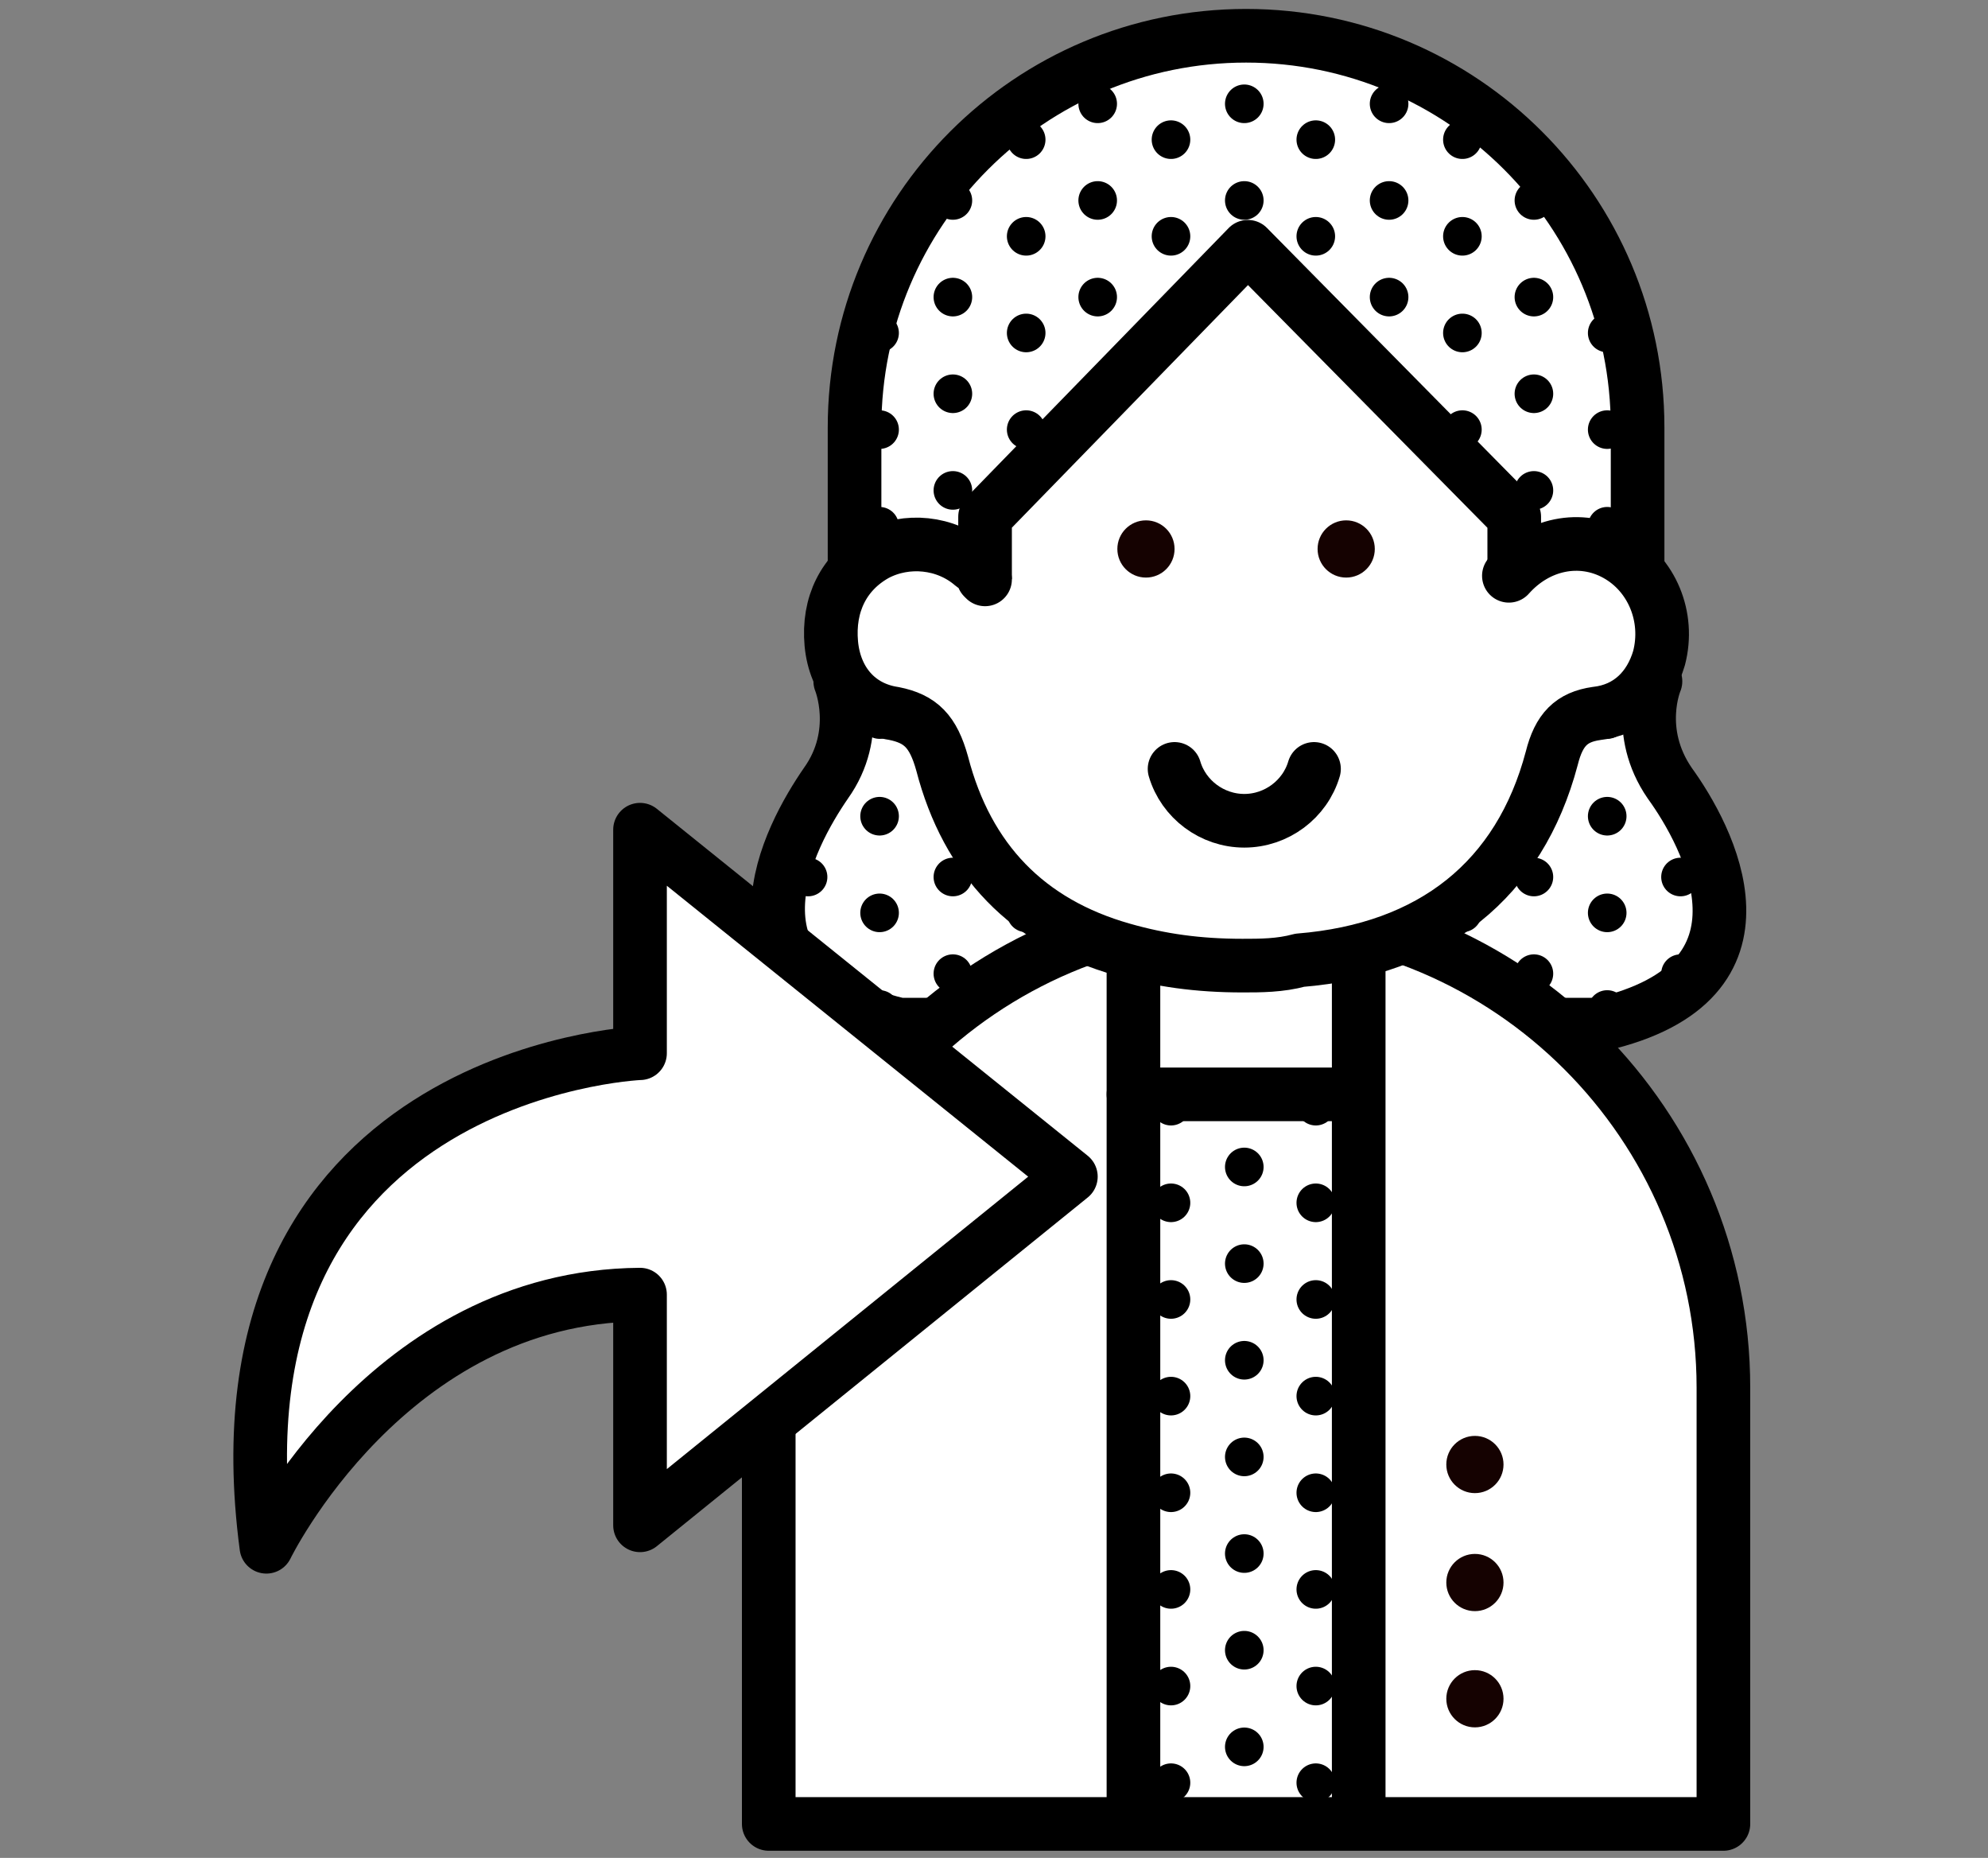
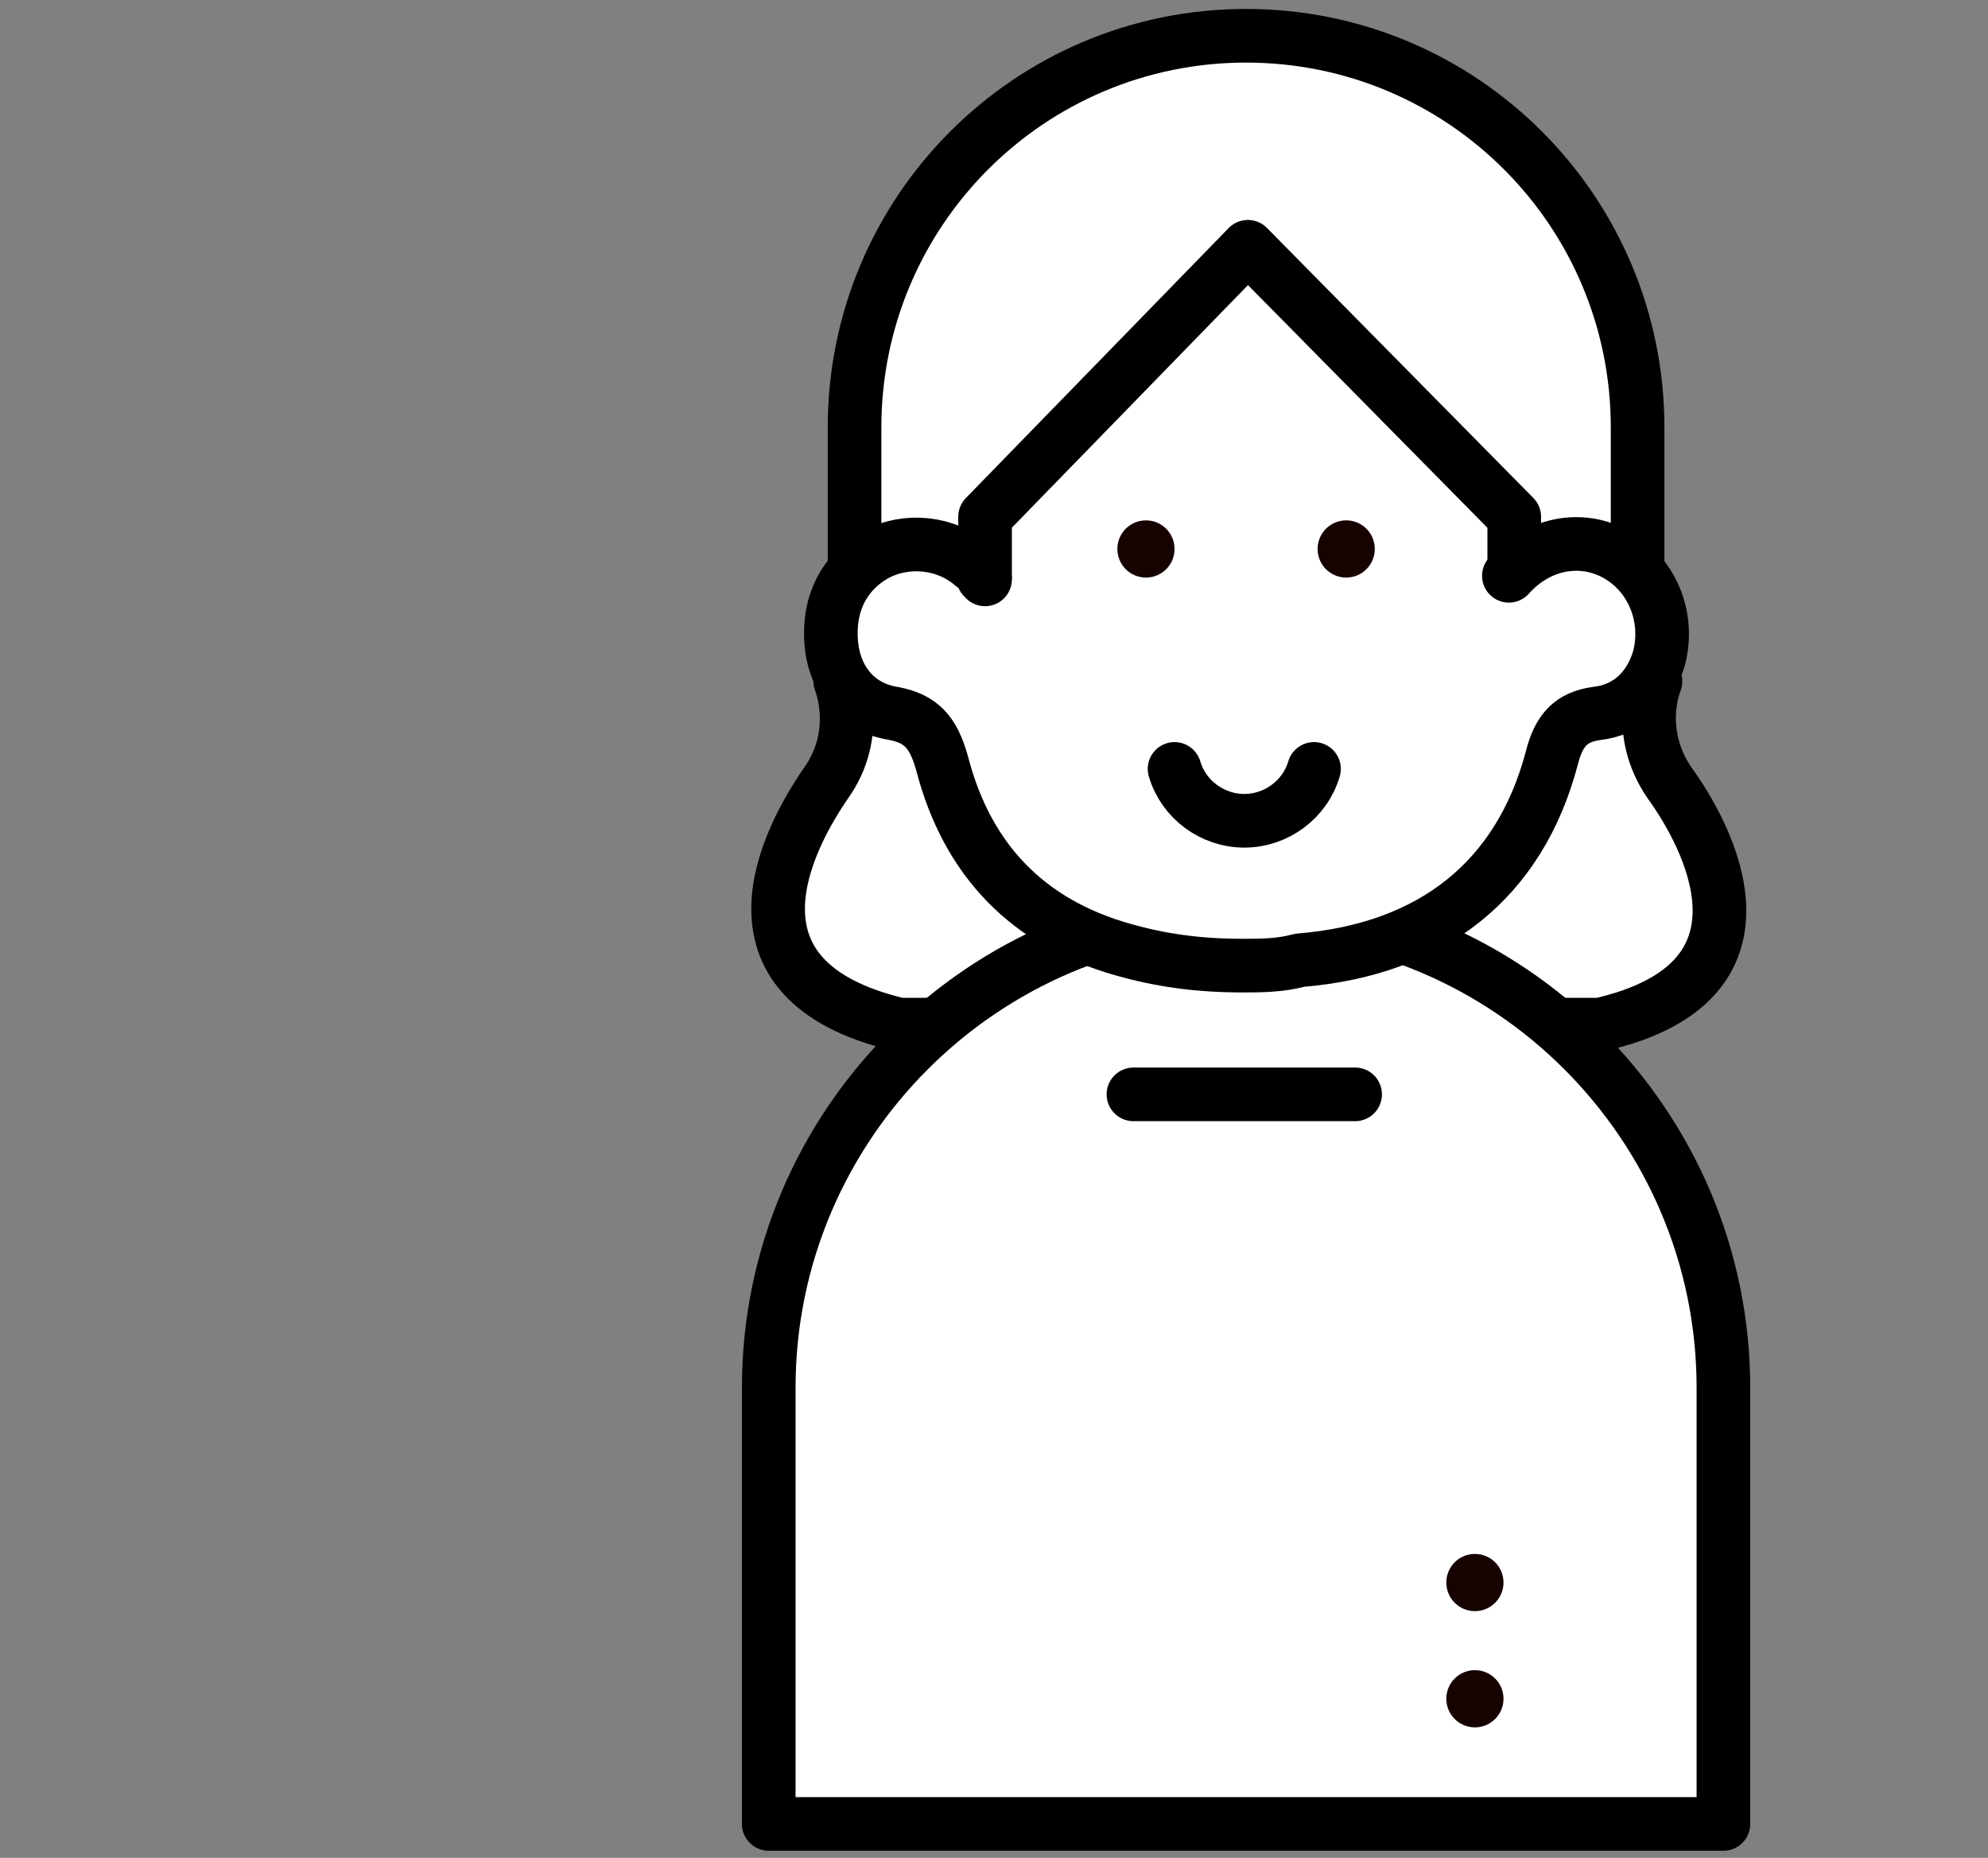
<svg xmlns="http://www.w3.org/2000/svg" xmlns:xlink="http://www.w3.org/1999/xlink" version="1.1" id="レイヤー_1" x="0" y="0" viewBox="0 0 111.2 103.9" xml:space="preserve">
  <rect x="0" y="0" width="111.2" height="103.9" fill="#808080" stroke="none" />
  <style>.st3,.st4{fill:none}.st3,.st4,.st5{stroke:#000;stroke-linecap:round;stroke-linejoin:round}.st3{stroke-width:2.159;stroke-dasharray:0,5.405}.st4,.st5{stroke-width:3;stroke-miterlimit:10}.st5{fill:#fff}.st6{fill:#150201}</style>
  <path id="SVGID_00000147924352625915016010000009581694257877813161_" d="M93.4 43.8c-2-2.9-.8-5.7-.8-5.7l-2.3-1.7h1.3V23.9C91.6 11.8 81.8 2 69.7 2s-21.9 9.8-21.9 21.9v12.5h1.5L47 38.1s1.2 2.9-.8 5.7c-2 2.9-6.5 11 4.1 13.5h39.2c10.5-2.4 6-10.6 3.9-13.5z" fill="#fff" />
  <defs>
    <path id="SVGID_1_" d="M93.4 43.8c-2-2.9-.8-5.7-.8-5.7l-2.3-1.7h1.3V23.9C91.6 11.8 81.8 2 69.7 2s-21.9 9.8-21.9 21.9v12.5h1.5L47 38.1s1.2 2.9-.8 5.7c-2 2.9-6.5 11 4.1 13.5h39.2c10.5-2.4 6-10.6 3.9-13.5z" />
  </defs>
  <clipPath id="SVGID_00000107572231011648357610000006306083210242492057_">
    <use xlink:href="#SVGID_1_" overflow="visible" />
  </clipPath>
  <g clip-path="url(#SVGID_00000107572231011648357610000006306083210242492057_)">
-     <path class="st3" d="M-48.3-3v213.5m4-210.1v213.5M-40.2-3v213.5M-36.1.4v213.5m4-216.9v213.5M-28 .4v213.5M-24-3v213.5M-19.9.4v213.5M-15.8-3v213.5m4-210.1v213.5M-7.7-3v213.5M-3.6.4v213.5M.4-3v213.5M4.5.4v213.5M8.6-3v213.5M12.6.4v213.5M16.7-3v213.5M20.8.4v213.5M24.8-3v213.5M28.9.4v213.5M33-3v213.5M37 .4v213.5M41.1-3v213.5M45.2.4v213.5M49.2-3v213.5M53.3.4v213.5M57.4-3v213.5M61.4.4v213.5M65.5-3v213.5M69.6.4v213.5M73.6-3v213.5M77.7.4v213.5M81.8-3v213.5M85.8.4v213.5M89.9-3v213.5M94 .4v213.5M98-3v213.5M102.1.4v213.5M106.2-3v213.5m4-210.1v213.5M114.3-3v213.5M118.4.4v213.5m4-216.9v213.5M126.5.4v213.5M130.6-3v213.5m4-210.1v213.5M138.7-3v213.5M142.8.4v213.5m4-216.9v213.5M150.9.4v213.5M155-3v213.5M159 .4v213.5M163.1-3v213.5M167.2.4v213.5" />
-   </g>
+     </g>
  <path id="SVGID_00000083080446138554039430000012663563853022092961_" class="st4" d="M93.4 43.8c-2-2.9-.8-5.7-.8-5.7l-2.3-1.7h1.3V23.9C91.6 11.8 81.8 2 69.7 2s-21.9 9.8-21.9 21.9v12.5h1.5L47 38.1s1.2 2.9-.8 5.7c-2 2.9-6.5 11 4.1 13.5h39.2c10.5-2.4 6-10.6 3.9-13.5z" />
  <path class="st5" d="M43 102V77.6c0-14.7 12-26.7 26.7-26.7s26.7 12 26.7 26.7V102H43zm12.1-69v-4.1l14.7-15.1 14.9 15.1V33" />
-   <path class="st4" d="M76 101.1V53.4m-12.6 0v47.7" />
  <path class="st5" d="M84.4 32.2c1.6-1.8 4-2.3 6-1.2s3 3.5 2.4 5.8c-.5 1.7-1.7 2.9-3.5 3.1-1.4.2-2.1.9-2.5 2.5-1.8 6.8-6.7 10.7-14.1 11.3-1.1.3-2.2.3-3.2.3-2.5 0-4.6-.3-6.7-.9-5.3-1.5-8.7-5-10.1-10.4-.5-1.8-1.2-2.5-2.7-2.8-2-.3-3.3-1.8-3.5-3.9-.2-2.2.7-4 2.5-5 1.7-.9 3.9-.7 5.4.6.3.2.5.4.6.7l.1.1" />
  <path class="st5" d="M65.7 43c.5 1.7 2.1 2.9 3.9 2.9s3.4-1.2 3.9-2.9" />
  <circle class="st6" cx="64.1" cy="30.7" r="1.6" />
  <circle class="st6" cx="75.3" cy="30.7" r="1.6" />
-   <circle class="st6" cx="82.5" cy="81.9" r="1.6" />
  <circle class="st6" cx="82.5" cy="88.5" r="1.6" />
  <circle class="st6" cx="82.5" cy="95" r="1.6" />
  <path class="st4" d="M63.4 61.2h12.4" />
  <defs>
-     <path id="SVGID_00000023992021669660836950000012985412497066595463_" d="M63.4 61.2H76v40H63.4z" />
+     <path id="SVGID_00000023992021669660836950000012985412497066595463_" d="M63.4 61.2H76H63.4z" />
  </defs>
  <clipPath id="SVGID_00000169537236544108775570000000204817652423575168_">
    <use xlink:href="#SVGID_00000023992021669660836950000012985412497066595463_" overflow="visible" />
  </clipPath>
  <g clip-path="url(#SVGID_00000169537236544108775570000000204817652423575168_)">
-     <path class="st3" d="M-48.3-3v213.5m4-210.1v213.5M-40.2-3v213.5M-36.1.4v213.5m4-216.9v213.5M-28 .4v213.5M-24-3v213.5M-19.9.4v213.5M-15.8-3v213.5m4-210.1v213.5M-7.7-3v213.5M-3.6.4v213.5M.4-3v213.5M4.5.4v213.5M8.6-3v213.5M12.6.4v213.5M16.7-3v213.5M20.8.4v213.5M24.8-3v213.5M28.9.4v213.5M33-3v213.5M37 .4v213.5M41.1-3v213.5M45.2.4v213.5M49.2-3v213.5M53.3.4v213.5M57.4-3v213.5M61.4.4v213.5M65.5-3v213.5M69.6.4v213.5M73.6-3v213.5M77.7.4v213.5M81.8-3v213.5M85.8.4v213.5M89.9-3v213.5M94 .4v213.5M98-3v213.5M102.1.4v213.5M106.2-3v213.5m4-210.1v213.5M114.3-3v213.5M118.4.4v213.5m4-216.9v213.5M126.5.4v213.5M130.6-3v213.5m4-210.1v213.5M138.7-3v213.5M142.8.4v213.5m4-216.9v213.5M150.9.4v213.5M155-3v213.5M159 .4v213.5M163.1-3v213.5M167.2.4v213.5" />
-   </g>
-   <path class="st5" d="M59.9 65.8L35.8 46.4v12.5c-.3 0-24.4 1.2-20.9 27.6 0 0 6.8-14 20.9-14.1v12.9l24.1-19.5z" />
+     </g>
</svg>